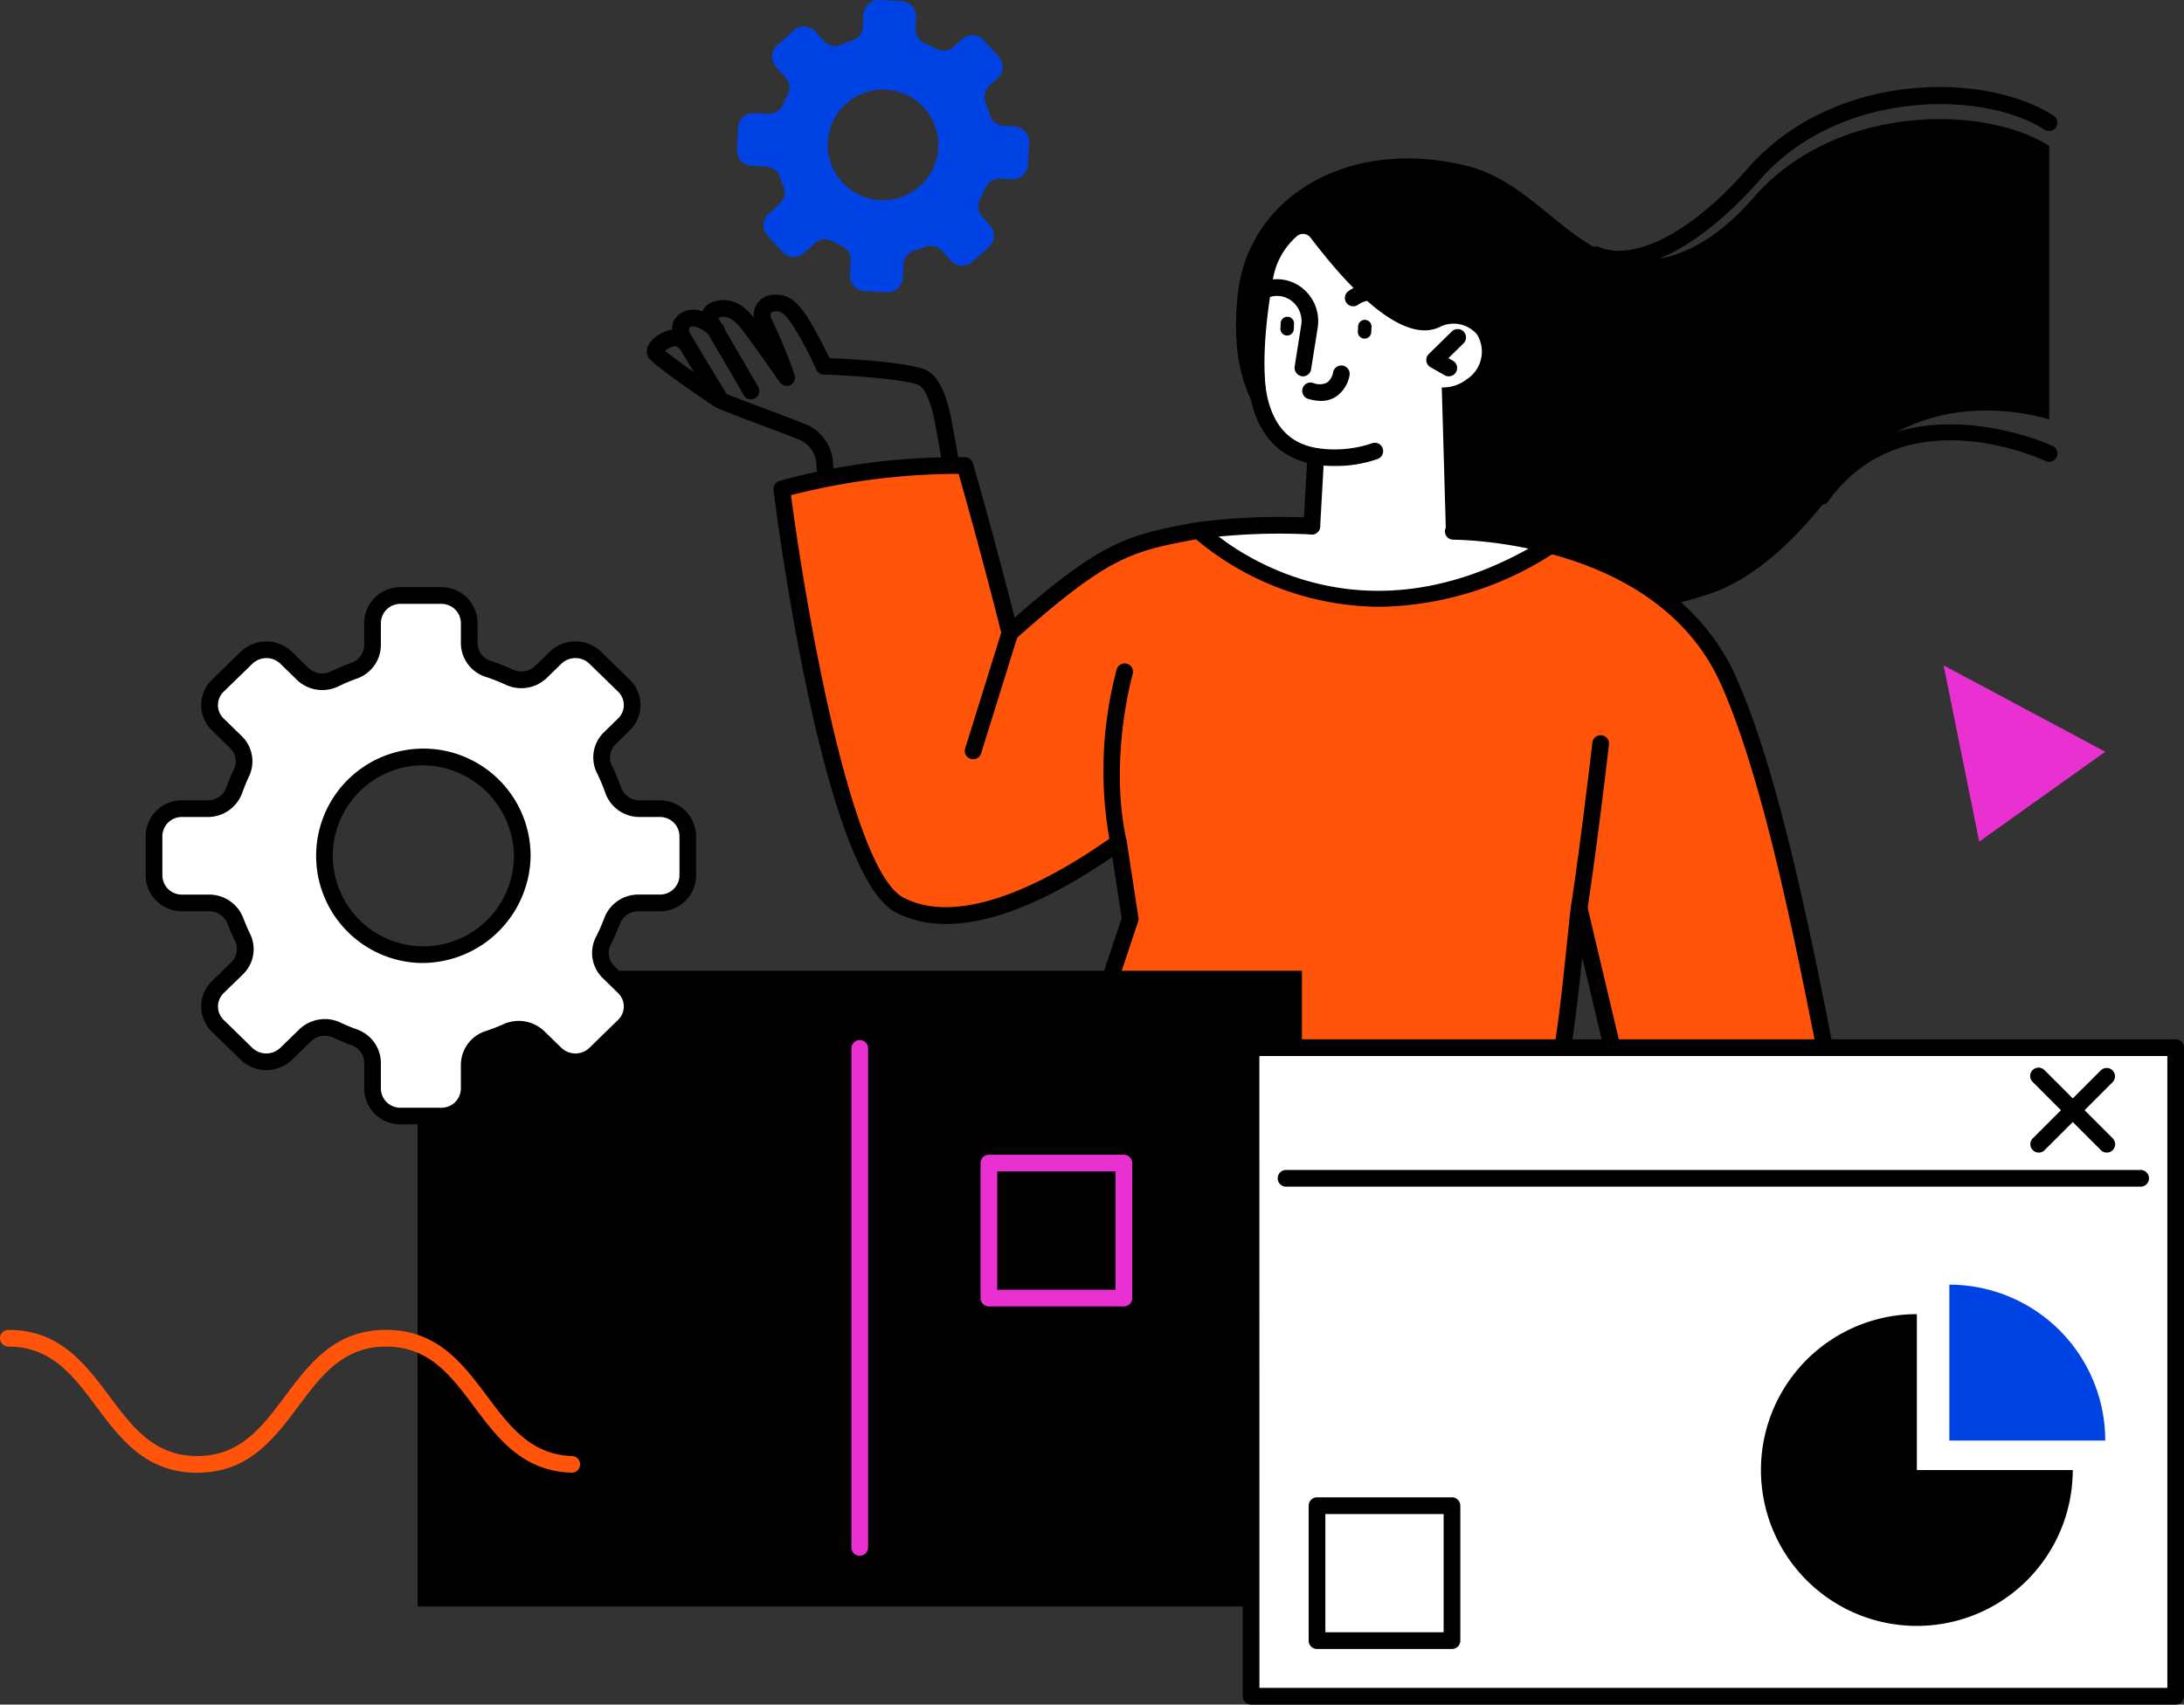
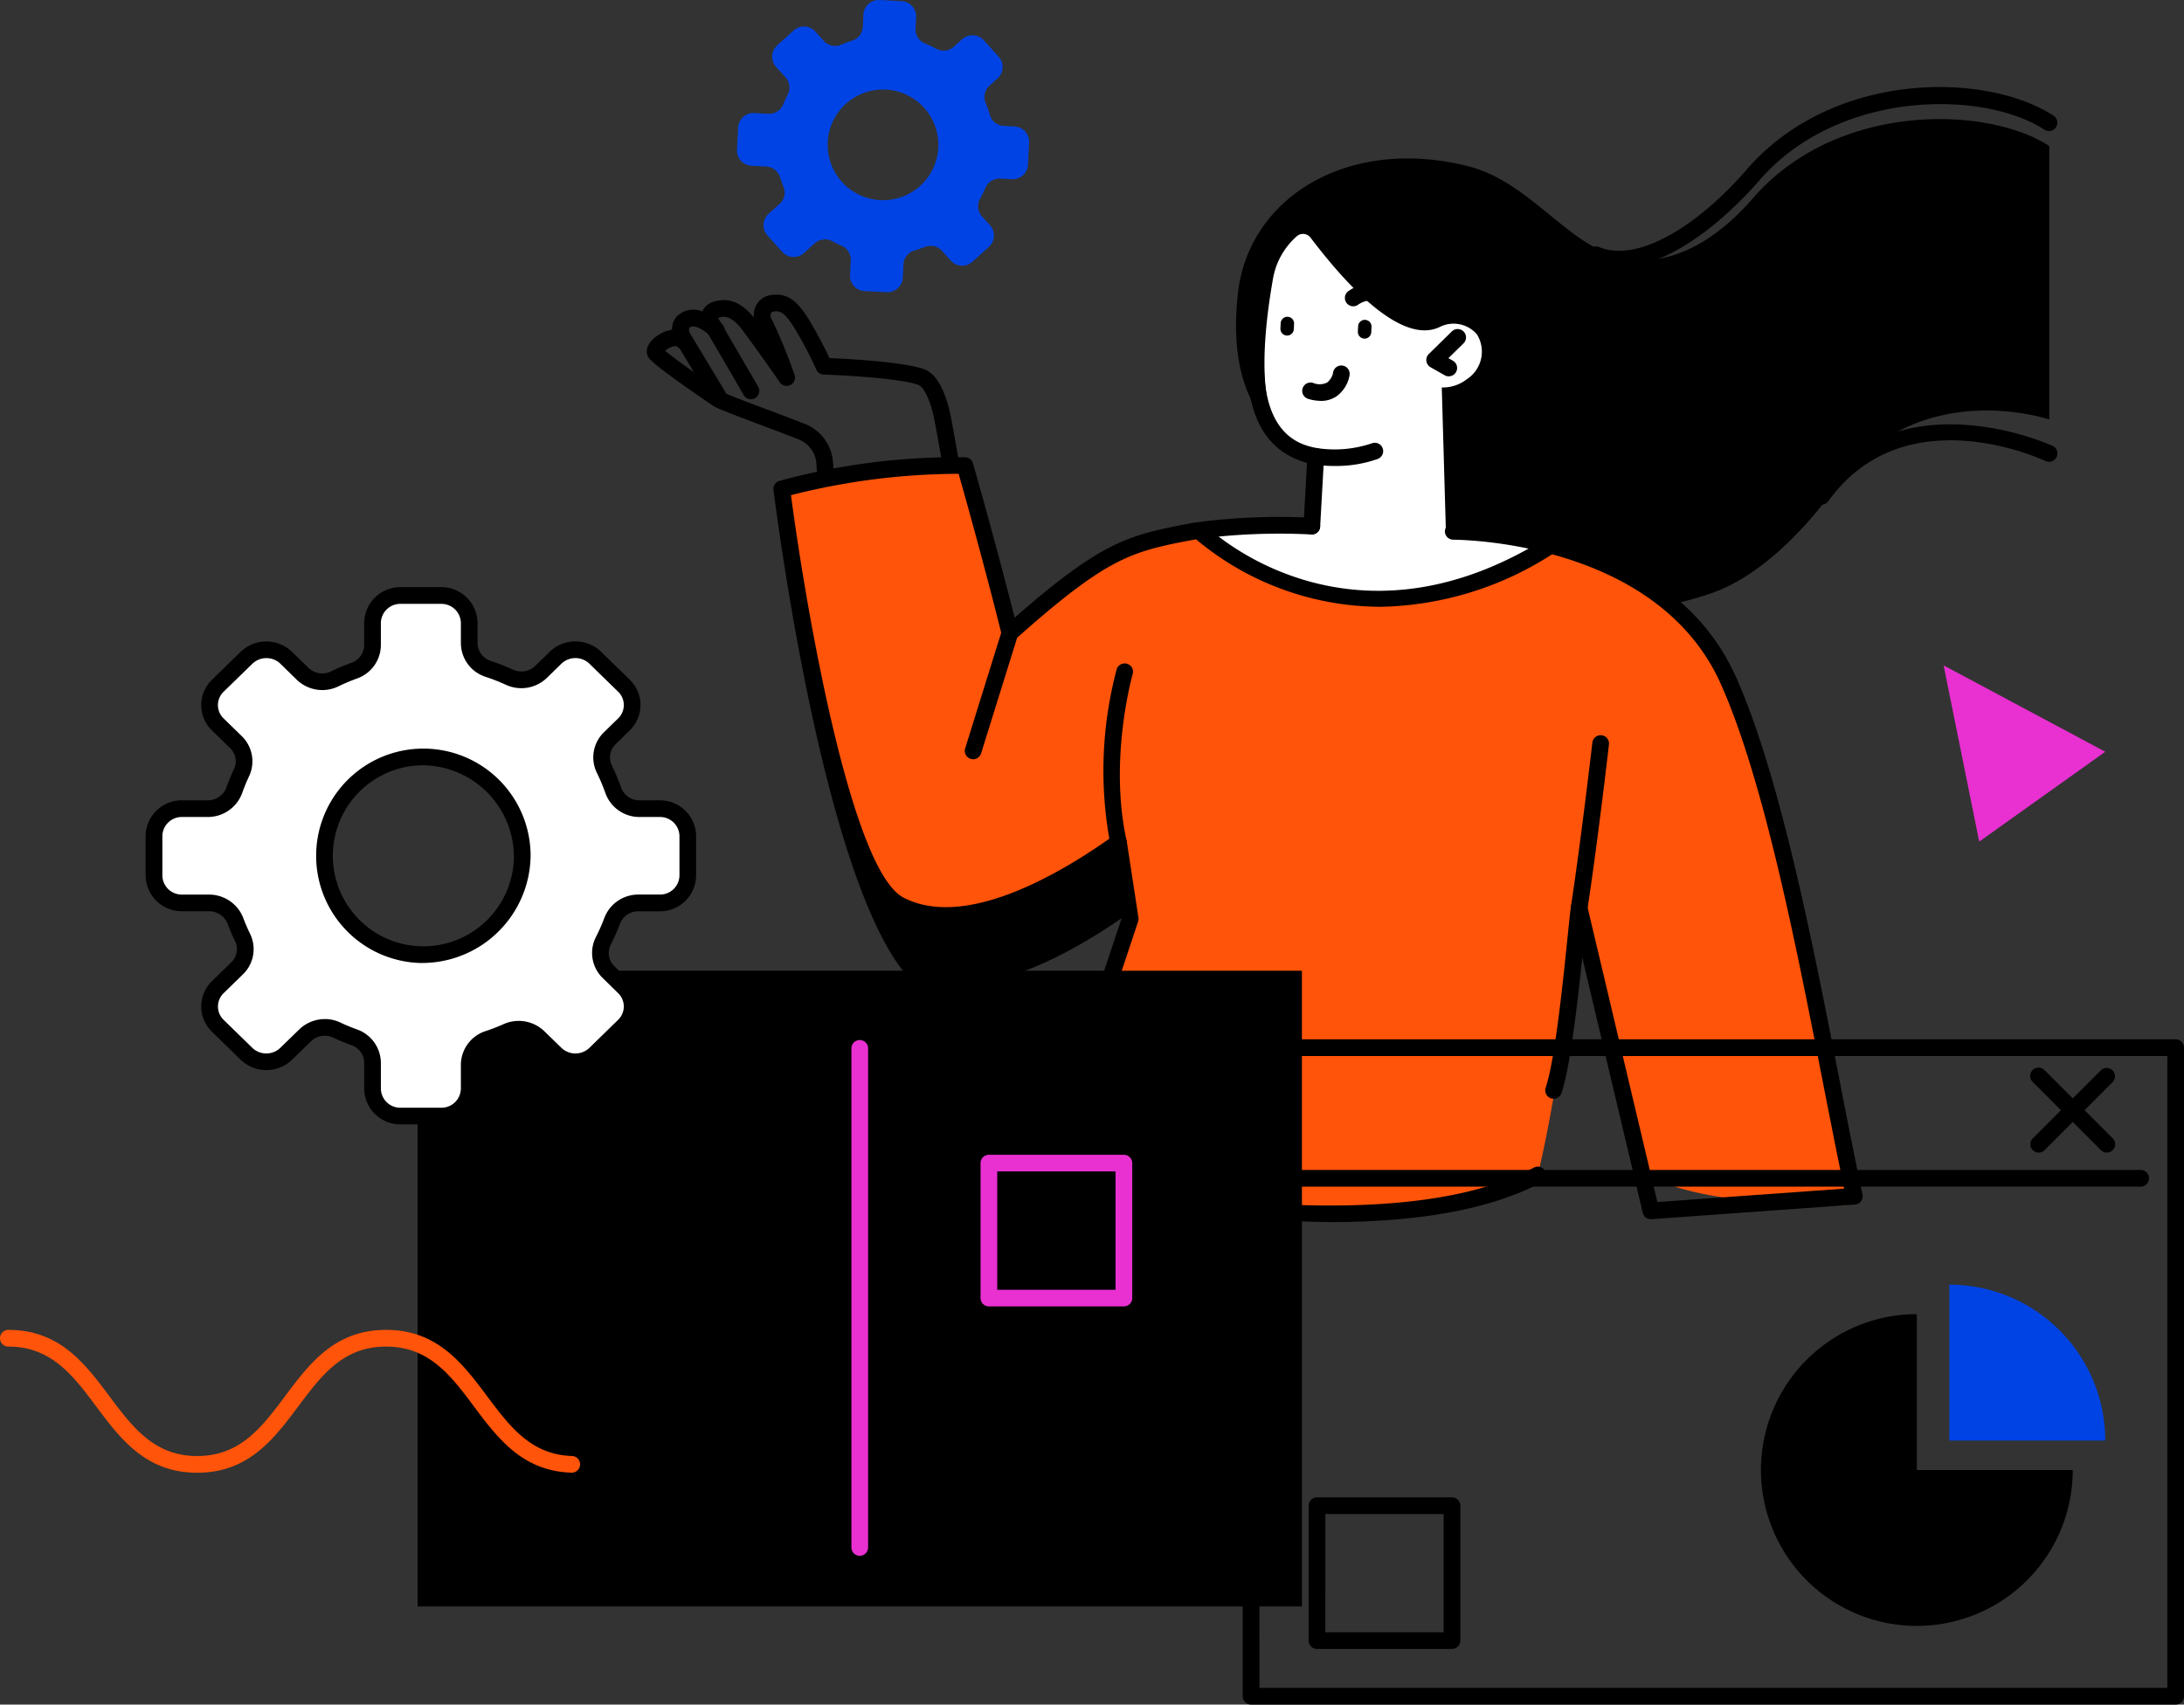
<svg xmlns="http://www.w3.org/2000/svg" id="Group_590" data-name="Group 590" width="215.008" height="167.837" viewBox="0 0 215.008 167.837">
  <rect x="0" y="0" width="215.008" height="167.837" fill="#333333" stroke="none" />
  <defs>
    <clipPath id="clip-path">
      <rect id="Rectangle_868" data-name="Rectangle 868" width="215.008" height="167.837" fill="none" />
    </clipPath>
  </defs>
  <g id="Group_590-2" data-name="Group 590" clip-path="url(#clip-path)">
    <path id="Path_5858" data-name="Path 5858" d="M221.8,43.236s-13.049-4.44-20.978,6.595c-3.946,5.493-8.333,9.108-12.126,10.454-7.239,2.57-21.576,4.492-31.163-6.6A14.055,14.055,0,0,1,154,46.163c-7.617,1.405-13.392-3.708-12.066-15.387,1.069-9.415,10.823-15.419,22.57-12.5,5.6,1.392,9.129,6.669,13.652,8.553,4.23,1.763,9.454.4,14.51-5.413,8.275-9.518,23.105-9.051,29.134-5.107Z" transform="translate(-20.059 -1.933)" />
    <path id="Path_5859" data-name="Path 5859" d="M185.169,27.754a6.694,6.694,0,0,1-2.6-.5.822.822,0,0,1,.633-1.517c3.517,1.466,9.228-1.542,14.549-7.663,8.462-9.733,23.541-9.613,30.2-5.256a.822.822,0,0,1-.9,1.375c-6.028-3.943-20.3-3.976-28.065,4.959-3.859,4.438-9.206,8.6-13.823,8.6" transform="translate(-25.765 -1.412)" />
    <path id="Path_5860" data-name="Path 5860" d="M208.75,56.574a.822.822,0,0,1-.667-1.3c8.233-11.457,23.284-4.545,23.435-4.474a.822.822,0,0,1-.7,1.487c-.567-.266-13.968-6.4-21.4,3.946a.821.821,0,0,1-.668.343" transform="translate(-29.425 -6.887)" />
    <path id="Path_5861" data-name="Path 5861" d="M138.307,56.907c1.211-.311,2.516-.559,4.055-.847a40.641,40.641,0,0,1,6.33-.463l.385-6.868a5.456,5.456,0,0,1-2.855-1.53c-2.551-2.139-2.7-8.375-1.351-15.973a7.185,7.185,0,0,1,2.3-4.131.924.924,0,0,1,1.383.09c1.883,2.442,8.381,10.923,12.742,8.8a3.03,3.03,0,0,1,3.646.727,3.229,3.229,0,0,1-.992,4.422,3.813,3.813,0,0,1-2.466.81l.411,14.328c.524.06,1.041.124,1.549.192,1.686.227,5.154-.168,8.7,1.051-3.56,2.011-9.764,6.151-17.5,5.6a30.559,30.559,0,0,1-16.532-6.157,1.814,1.814,0,0,0,.186-.049" transform="translate(-19.546 -3.796)" fill="#fff" />
    <path id="Path_5862" data-name="Path 5862" d="M85.319,44.395a.822.822,0,0,1-.725-.433c-.2-.377-2.945-5.067-3.985-6.842a.822.822,0,1,1,1.418-.831c.154.262,3.756,6.415,4.014,6.894a.822.822,0,0,1-.723,1.211" transform="translate(-11.391 -5.078)" />
    <path id="Path_5863" data-name="Path 5863" d="M92.728,66.721a.822.822,0,0,1-.821-.773c-.007-.118-.719-11.883-1.067-15.77a2.787,2.787,0,0,0-1.9-2.2c-1.071-.424-2.367-.911-3.608-1.376-3.538-1.328-4.416-1.683-4.764-1.958-3.845-2.614-5.946-4.19-6.241-4.682s-.246-1.273.754-2.035a3.475,3.475,0,0,1,1.585-.688,1.739,1.739,0,0,1,.83-1.6,2.379,2.379,0,0,1,2.144-.2,1.768,1.768,0,0,1,1.226-.98c1.379-.408,2.673.131,3.854,1.6a2,2,0,0,1,.2-1.181,1.975,1.975,0,0,1,1.4-1.034c1.658-.258,2.68.45,4.044,2.8.926,1.6,1.506,2.778,1.793,3.4,1.712.069,7.148.34,9.272,1.077,1.119.388,1.948,1.713,2.533,4.05.156.623.467,2.393.862,4.632.743,4.222,1.867,10.6,2.572,12.651a.822.822,0,0,1-.557,1.059c-4.376,1.217-8.035,2.141-11.514,2.909a24.8,24.8,0,0,1-2.535.3l-.059,0M81.588,43.354c.391.234,2.567,1.05,4.322,1.708,1.251.47,2.557.96,3.636,1.387a4.407,4.407,0,0,1,2.931,3.582c.3,3.3.849,12.2,1.02,14.977.531-.051,1.142-.121,1.472-.194,3.233-.713,6.626-1.563,10.618-2.663-.726-2.652-1.672-8.024-2.384-12.065-.373-2.12-.7-3.951-.836-4.515-.608-2.426-1.284-2.832-1.477-2.9-1.867-.646-7.347-.946-9.3-1.006a.823.823,0,0,1-.733-.5,36.353,36.353,0,0,0-1.916-3.691c-1.262-2.177-1.751-2.1-2.371-2a.368.368,0,0,0-.194.174.781.781,0,0,0,.112.612,50.572,50.572,0,0,1,2.228,5.43.821.821,0,0,1-1.453.732c-.021-.029-2.043-2.958-3.686-5.153-1.162-1.551-1.946-1.318-2.242-1.23a.947.947,0,0,0-.154.058,2.006,2.006,0,0,0,.428.634.821.821,0,0,1-1.172,1.151c-.431-.436-1.495-1.222-2.031-.867-.087.069-.159.28.118,1.057a.822.822,0,0,1-1.368.843c-.061-.064-.208-.052-.29-.039a1.931,1.931,0,0,0-.889.448c.847.713,3.312,2.467,5.554,3.99q.032.022.062.046" transform="translate(-10.496 -4.782)" />
    <path id="Path_5864" data-name="Path 5864" d="M81.579,45.08a.822.822,0,0,1-.7-.4l-3.738-6.2a.822.822,0,0,1,1.408-.849l3.738,6.2a.821.821,0,0,1-.7,1.247" transform="translate(-10.899 -5.27)" />
    <path id="Path_5865" data-name="Path 5865" d="M107.689,53.4c2.812,9.9,4.418,16.479,4.418,16.479,9.37-8.336,11.628-8.8,18.322-10.061,0,0,3.56,6.275,17.923,6.694,12.851.374,16.307-4.974,16.307-4.974,5.378,1.568,13.672,3.568,17.567,11.687,4.8,10.01,7.688,21.855,9.327,30.777,1.227,6.677,2.843,22.244,2.843,22.244s-15.566.239-20.131-3.46l-2.009-8.483L168.149,96.97c-.409,2.842-2.284,17.158-2.284,17.158-.828,5.274-1.786,9.118-1.786,9.118-15.455,8.169-47.693.734-48.787.806l8.655-26.019L122.8,90.507c-6.216,4.454-15.774,10.11-21.543,6.162-3.927-2.687-5.728-6.436-11.6-40.971Z" transform="translate(-12.687 -7.557)" fill="#ff540a" />
-     <path id="Path_5866" data-name="Path 5866" d="M143.437,127.749a153.749,153.749,0,0,1-26.392-2.7c-.882-.156-1.714-.3-1.882-.312a.782.782,0,0,1-.68-.318.814.814,0,0,1-.1-.762l8.593-25.831L122.05,91.8c-6.489,4.463-15.088,8.684-21.308,5.458C93.7,93.608,89.192,59.536,88.7,55.663a.823.823,0,0,1,.6-.9,66,66,0,0,1,18.288-2.321.821.821,0,0,1,.752.6c2.063,7.259,3.49,12.789,4.1,15.193,8.775-7.683,11.311-8.159,17.7-9.358a62.366,62.366,0,0,1,11.584-.476.822.822,0,1,1-.058,1.643,61.592,61.592,0,0,0-11.223.448c-6.48,1.216-8.662,1.626-17.927,9.867a.822.822,0,0,1-1.345-.419c-.015-.064-1.57-6.421-4.244-15.867a67.3,67.3,0,0,0-16.505,2.1C91.84,66.954,96.3,93.107,101.5,95.8c6.144,3.187,15.6-2.454,20.685-6.1a.822.822,0,0,1,1.291.543l1.152,7.527a.82.82,0,0,1-.033.384l-8.344,25.084c.28.048.633.111,1.084.191,21.97,3.905,37.524,3.553,46.229-1.047a.821.821,0,1,1,.767,1.453c-4.936,2.609-11.925,3.915-20.892,3.915" transform="translate(-12.552 -7.419)" />
+     <path id="Path_5866" data-name="Path 5866" d="M143.437,127.749a153.749,153.749,0,0,1-26.392-2.7c-.882-.156-1.714-.3-1.882-.312a.782.782,0,0,1-.68-.318.814.814,0,0,1-.1-.762l8.593-25.831c-6.489,4.463-15.088,8.684-21.308,5.458C93.7,93.608,89.192,59.536,88.7,55.663a.823.823,0,0,1,.6-.9,66,66,0,0,1,18.288-2.321.821.821,0,0,1,.752.6c2.063,7.259,3.49,12.789,4.1,15.193,8.775-7.683,11.311-8.159,17.7-9.358a62.366,62.366,0,0,1,11.584-.476.822.822,0,1,1-.058,1.643,61.592,61.592,0,0,0-11.223.448c-6.48,1.216-8.662,1.626-17.927,9.867a.822.822,0,0,1-1.345-.419c-.015-.064-1.57-6.421-4.244-15.867a67.3,67.3,0,0,0-16.505,2.1C91.84,66.954,96.3,93.107,101.5,95.8c6.144,3.187,15.6-2.454,20.685-6.1a.822.822,0,0,1,1.291.543l1.152,7.527a.82.82,0,0,1-.033.384l-8.344,25.084c.28.048.633.111,1.084.191,21.97,3.905,37.524,3.553,46.229-1.047a.821.821,0,1,1,.767,1.453c-4.936,2.609-11.925,3.915-20.892,3.915" transform="translate(-12.552 -7.419)" />
    <path id="Path_5867" data-name="Path 5867" d="M185.973,128.538a.823.823,0,0,1-.8-.633l-5.955-25.141c-.484,4.638-1.2,10.881-2.049,13.364a.822.822,0,0,1-1.555-.533c.913-2.666,1.728-10.628,2.166-14.906.144-1.407.248-2.424.318-2.905a.822.822,0,0,1,1.613-.072l6.9,29.134,18.395-1.321c-.67-3.169-1.364-6.729-2.1-10.479-2.577-13.206-5.784-29.64-10.037-39.188-6.057-13.6-24.3-14.206-26.362-14.23a.821.821,0,0,1-.811-.832.832.832,0,0,1,.831-.812c2.169.027,21.37.674,27.843,15.2,4.329,9.719,7.556,26.256,10.15,39.543.8,4.111,1.56,7.994,2.286,11.372a.821.821,0,0,1-.744.992l-20.034,1.44-.059,0" transform="translate(-23.449 -8.489)" />
    <path id="Path_5868" data-name="Path 5868" d="M152.6,53.069a14.292,14.292,0,0,1-1.967-.136.822.822,0,0,1,.226-1.628,11.487,11.487,0,0,0,5.395-.46.821.821,0,0,1,.621,1.521,12.193,12.193,0,0,1-4.274.7" transform="translate(-21.217 -7.187)" />
    <path id="Path_5869" data-name="Path 5869" d="M158.969,35.064a.817.817,0,0,1-.573-.234,2.231,2.231,0,0,0-2.883-.215.822.822,0,0,1-.967-1.329,3.858,3.858,0,0,1,5,.367.822.822,0,0,1-.574,1.41" transform="translate(-21.823 -4.603)" />
    <path id="Path_5870" data-name="Path 5870" d="M151.16,45.4a4.244,4.244,0,0,1-1.248-.2.821.821,0,1,1,.482-1.57,1.672,1.672,0,0,0,1.378-.028,1.6,1.6,0,0,0,.6-1,.822.822,0,0,1,1.627.232,3.217,3.217,0,0,1-1.338,2.15,2.739,2.739,0,0,1-1.5.422" transform="translate(-21.133 -5.93)" />
    <path id="Path_5871" data-name="Path 5871" d="M111.46,84.812a.811.811,0,0,1-.245-.038.821.821,0,0,1-.54-1.028l3.77-12.1a.822.822,0,1,1,1.569.489l-3.77,12.1a.823.823,0,0,1-.785.578" transform="translate(-15.657 -10.057)" />
    <path id="Path_5872" data-name="Path 5872" d="M128.01,94.539a.823.823,0,0,1-.8-.644,38.85,38.85,0,0,1,.622-17.213.821.821,0,0,1,1.578.458c-.024.083-2.375,8.378-.6,16.4a.821.821,0,0,1-.624.98.843.843,0,0,1-.179.02" transform="translate(-17.901 -10.768)" />
    <path id="Path_5873" data-name="Path 5873" d="M155.179,68.232a28.335,28.335,0,0,1-18.331-6.838.822.822,0,0,1,1.145-1.179c.569.551,14.151,13.346,33.507,1.294a.822.822,0,0,1,.869,1.4,32.231,32.231,0,0,1-17.189,5.328" transform="translate(-19.331 -8.489)" />
    <path id="Path_5874" data-name="Path 5874" d="M149.387,58.25a.832.832,0,0,1-.822-.868l.347-6.18c-4.081-1.118-6.058-4.7-5.879-10.647a.822.822,0,0,1,1.643.05c-.243,8.074,3.75,8.854,5.252,9.149a.82.82,0,0,1,.663.852l-.385,6.868a.822.822,0,0,1-.82.776" transform="translate(-20.24 -5.626)" />
    <path id="Path_5875" data-name="Path 5875" d="M180.954,102.167a.846.846,0,0,1-.814-.946c1.014-6.636,2.1-16.077,2.115-16.17a.821.821,0,1,1,1.632.188c-.01.094-1.1,9.564-2.122,16.231a.821.821,0,0,1-.811.7" transform="translate(-25.491 -11.933)" />
    <path id="Path_5876" data-name="Path 5876" d="M156.341,38.536a.662.662,0,0,0,.691-.628l.024-.512a.66.66,0,1,0-1.318-.064l-.025.512a.662.662,0,0,0,.628.691" transform="translate(-22.036 -5.194)" />
    <path id="Path_5877" data-name="Path 5877" d="M147.46,38.183a.662.662,0,0,0,.691-.628l.024-.512a.66.66,0,1,0-1.318-.064l-.025.512a.662.662,0,0,0,.628.691" transform="translate(-20.779 -5.144)" />
    <path id="Path_5878" data-name="Path 5878" d="M111.849,12.452l-1.071-.055a1.5,1.5,0,0,1-1.367-1.074,10.681,10.681,0,0,0-.423-1.2,1.5,1.5,0,0,1,.387-1.688l.792-.714a1.509,1.509,0,0,0,.11-2.131l-1.46-1.618a1.508,1.508,0,0,0-2.131-.11l-.813.733a1.5,1.5,0,0,1-1.71.216,10.668,10.668,0,0,0-1.136-.528,1.5,1.5,0,0,1-.935-1.473l.058-1.107A1.509,1.509,0,0,0,100.722.115L98.544,0A1.509,1.509,0,0,0,96.96,1.432L96.9,2.648A1.5,1.5,0,0,1,95.856,4a10.745,10.745,0,0,0-1.086.4,1.5,1.5,0,0,1-1.714-.375l-.83-.92A1.508,1.508,0,0,0,90.094,3L88.476,4.463a1.51,1.51,0,0,0-.11,2.132L89.3,7.626a1.494,1.494,0,0,1,.2,1.695q-.24.46-.435.946a1.519,1.519,0,0,1-1.492.935l-1.363-.07a1.509,1.509,0,0,0-1.585,1.429l-.112,2.177a1.508,1.508,0,0,0,1.429,1.584l1.433.074a1.521,1.521,0,0,1,1.38,1.059q.149.484.342.949a1.5,1.5,0,0,1-.391,1.677l-1.082.975a1.51,1.51,0,0,0-.11,2.132l1.46,1.618a1.508,1.508,0,0,0,2.131.109l1.061-.956a1.5,1.5,0,0,1,1.716-.214q.446.243.916.446a1.5,1.5,0,0,1,.918,1.448l-.074,1.435a1.509,1.509,0,0,0,1.429,1.585l2.176.112a1.509,1.509,0,0,0,1.585-1.429l.069-1.326a1.5,1.5,0,0,1,1.1-1.358c.341-.1.676-.211,1-.34a1.523,1.523,0,0,1,1.695.383l.866.961a1.509,1.509,0,0,0,2.131.109l1.618-1.459a1.51,1.51,0,0,0,.11-2.132l-.779-.863a1.5,1.5,0,0,1-.2-1.742,10.516,10.516,0,0,0,.536-1.09,1.5,1.5,0,0,1,1.459-.9l1.141.059a1.509,1.509,0,0,0,1.584-1.429l.112-2.177a1.508,1.508,0,0,0-1.429-1.584m-7.513,2.089a5.449,5.449,0,1,1-5.161-5.722,5.448,5.448,0,0,1,5.161,5.722" transform="translate(-11.959 0)" fill="#0043e5" />
    <rect id="Rectangle_866" data-name="Rectangle 866" width="87.058" height="62.595" transform="translate(41.112 95.582)" />
    <path id="Path_5879" data-name="Path 5879" d="M17.658,91.982v3.893a2.729,2.729,0,0,0,2.763,2.695h2.627a2.782,2.782,0,0,1,2.624,1.76q.318.851.715,1.664a2.624,2.624,0,0,1-.558,3.028l-1.887,1.84a2.649,2.649,0,0,0,0,3.812l2.823,2.753a2.813,2.813,0,0,0,3.908,0l1.851-1.805a2.789,2.789,0,0,1,3.117-.538q.837.394,1.718.713a2.68,2.68,0,0,1,1.815,2.5v2.565a2.729,2.729,0,0,0,2.763,2.695h3.991a2.729,2.729,0,0,0,2.763-2.695v-2.372a2.684,2.684,0,0,1,1.886-2.525q.923-.306,1.8-.7a2.839,2.839,0,0,1,3.136.528l1.674,1.633a2.813,2.813,0,0,0,3.908,0l2.822-2.753a2.647,2.647,0,0,0,0-3.812l-1.5-1.468a2.634,2.634,0,0,1-.527-3.089,18.876,18.876,0,0,0,.878-1.994,2.741,2.741,0,0,1,2.583-1.74h2.092a2.729,2.729,0,0,0,2.763-2.695V91.982a2.73,2.73,0,0,0-2.763-2.7H65.48a2.738,2.738,0,0,1-2.6-1.79,18.737,18.737,0,0,0-.886-2.108,2.627,2.627,0,0,1,.549-3.046L63.922,81a2.647,2.647,0,0,0,0-3.812L61.1,74.432a2.813,2.813,0,0,0-3.908,0l-1.418,1.383a2.8,2.8,0,0,1-3.108.543,19.662,19.662,0,0,0-2.126-.838,2.683,2.683,0,0,1-1.849-2.543V71A2.729,2.729,0,0,0,45.928,68.3H41.937A2.729,2.729,0,0,0,39.173,71v2.175A2.679,2.679,0,0,1,37.4,75.688a19.926,19.926,0,0,0-1.95.822A2.8,2.8,0,0,1,32.277,76l-1.6-1.565a2.813,2.813,0,0,0-3.908,0l-2.823,2.752a2.649,2.649,0,0,0,0,3.812l1.8,1.754a2.617,2.617,0,0,1,.529,3q-.394.843-.707,1.727a2.778,2.778,0,0,1-2.64,1.805h-2.5a2.73,2.73,0,0,0-2.763,2.7m16.3,1.946a9.982,9.982,0,1,1,9.979,9.733,9.858,9.858,0,0,1-9.979-9.733" transform="translate(-2.499 -9.666)" fill="#fff" />
    <path id="Path_5880" data-name="Path 5880" d="M45.792,120.241H41.8a3.555,3.555,0,0,1-3.584-3.517v-2.565a1.85,1.85,0,0,0-1.273-1.726c-.606-.219-1.207-.469-1.788-.742a1.961,1.961,0,0,0-2.193.383l-1.851,1.8a3.642,3.642,0,0,1-5.055,0l-2.823-2.752a3.47,3.47,0,0,1,0-4.989l1.886-1.84a1.8,1.8,0,0,0,.394-2.079c-.276-.565-.527-1.149-.747-1.736a1.96,1.96,0,0,0-1.853-1.226H20.286A3.556,3.556,0,0,1,16.7,95.739V91.846a3.557,3.557,0,0,1,3.586-3.517h2.5a1.951,1.951,0,0,0,1.865-1.257c.215-.61.464-1.217.739-1.8a1.788,1.788,0,0,0-.359-2.066l-1.8-1.755a3.469,3.469,0,0,1,0-4.988l2.823-2.753a3.643,3.643,0,0,1,5.055,0l1.605,1.566a1.975,1.975,0,0,0,2.236.361,21.278,21.278,0,0,1,2.03-.855,1.862,1.862,0,0,0,1.234-1.744V70.861A3.555,3.555,0,0,1,41.8,67.344h3.992a3.556,3.556,0,0,1,3.585,3.517v1.98A1.857,1.857,0,0,0,50.662,74.6a20.533,20.533,0,0,1,2.214.871,1.969,1.969,0,0,0,2.188-.385l1.418-1.383a3.644,3.644,0,0,1,5.056,0l2.823,2.753a3.471,3.471,0,0,1,0,4.988L62.978,82.8a1.807,1.807,0,0,0-.385,2.093,19.858,19.858,0,0,1,.925,2.2,1.912,1.912,0,0,0,1.827,1.24h1.963a3.557,3.557,0,0,1,3.585,3.517v3.893a3.556,3.556,0,0,1-3.585,3.517H65.216a1.918,1.918,0,0,0-1.813,1.205,19.686,19.686,0,0,1-.917,2.081,1.81,1.81,0,0,0,.369,2.126l1.506,1.468a3.472,3.472,0,0,1,0,4.989l-2.823,2.752a3.643,3.643,0,0,1-5.056,0l-1.674-1.632a2.03,2.03,0,0,0-2.229-.366c-.611.271-1.243.516-1.878.727a1.871,1.871,0,0,0-1.324,1.745v2.371a3.556,3.556,0,0,1-3.585,3.517M34.347,109.868a3.539,3.539,0,0,1,1.508.336c.534.252,1.088.482,1.647.683a3.521,3.521,0,0,1,2.357,3.273v2.565A1.91,1.91,0,0,0,41.8,118.6h3.992a1.911,1.911,0,0,0,1.942-1.874v-2.371a3.511,3.511,0,0,1,2.449-3.305c.585-.194,1.167-.419,1.729-.669a3.64,3.64,0,0,1,4.043.69L57.63,112.7a1.989,1.989,0,0,0,2.761,0l2.822-2.753a1.826,1.826,0,0,0,0-2.635l-1.5-1.468a3.445,3.445,0,0,1-.685-4.051,18.109,18.109,0,0,0,.84-1.907,3.569,3.569,0,0,1,3.353-2.275h2.092a1.91,1.91,0,0,0,1.941-1.874V91.846a1.91,1.91,0,0,0-1.941-1.873H65.344a3.556,3.556,0,0,1-3.377-2.339,18.071,18.071,0,0,0-.848-2.017,3.447,3.447,0,0,1,.713-4l1.381-1.347a1.827,1.827,0,0,0,0-2.636l-2.822-2.752a1.989,1.989,0,0,0-2.761,0l-1.418,1.383a3.624,3.624,0,0,1-4.026.7,19.149,19.149,0,0,0-2.037-.8,3.5,3.5,0,0,1-2.414-3.323v-1.98a1.911,1.911,0,0,0-1.942-1.873H41.8a1.91,1.91,0,0,0-1.941,1.873v2.174a3.511,3.511,0,0,1-2.32,3.291,18.865,18.865,0,0,0-1.869.787,3.623,3.623,0,0,1-4.1-.664l-1.6-1.565a1.989,1.989,0,0,0-2.761,0L24.38,77.636a1.827,1.827,0,0,0,0,2.636l1.8,1.754a3.456,3.456,0,0,1,.7,3.941c-.252.537-.479,1.093-.677,1.653a3.6,3.6,0,0,1-3.414,2.353h-2.5a1.91,1.91,0,0,0-1.942,1.873v3.893a1.91,1.91,0,0,0,1.942,1.874h2.627a3.609,3.609,0,0,1,3.393,2.294c.2.537.432,1.073.684,1.591a3.443,3.443,0,0,1-.723,3.976l-1.887,1.841a1.826,1.826,0,0,0,0,2.635L27.2,112.7a1.989,1.989,0,0,0,2.761,0l1.85-1.8a3.63,3.63,0,0,1,2.533-1.029m9.449-5.521A10.557,10.557,0,1,1,54.6,93.793a10.691,10.691,0,0,1-10.8,10.554m0-19.465a8.914,8.914,0,1,0,9.157,8.911A9.046,9.046,0,0,0,43.8,84.882" transform="translate(-2.363 -9.53)" />
    <path id="Path_5881" data-name="Path 5881" d="M126.556,147.374H113.267a.822.822,0,0,1-.822-.822V133.264a.822.822,0,0,1,.822-.822h13.289a.822.822,0,0,1,.822.822v13.289a.822.822,0,0,1-.822.822m-12.468-1.643h11.645V134.085H114.088Z" transform="translate(-15.913 -18.742)" fill="#e930d1" />
-     <rect id="Rectangle_867" data-name="Rectangle 867" width="91.025" height="63.859" transform="translate(123.161 103.156)" fill="#fff" />
    <path id="Path_5882" data-name="Path 5882" d="M234.353,184.705H143.328a.821.821,0,0,1-.822-.822V120.025a.821.821,0,0,1,.822-.822h91.025a.821.821,0,0,1,.822.822v63.859a.821.821,0,0,1-.822.822m-90.2-1.643h89.382V120.846H144.149Z" transform="translate(-20.167 -16.869)" />
    <path id="Path_5883" data-name="Path 5883" d="M231.5,135.829h-84.19a.822.822,0,0,1,0-1.643H231.5a.822.822,0,0,1,0,1.643" transform="translate(-20.73 -18.989)" />
    <path id="Path_5884" data-name="Path 5884" d="M233.65,130.818a.822.822,0,0,1-.581-1.4l6.708-6.708a.822.822,0,0,1,1.162,1.162l-6.707,6.708a.819.819,0,0,1-.581.24" transform="translate(-32.949 -17.331)" />
    <path id="Path_5885" data-name="Path 5885" d="M240.359,130.818a.819.819,0,0,1-.581-.24l-6.707-6.708a.822.822,0,1,1,1.162-1.162l6.708,6.708a.822.822,0,0,1-.581,1.4" transform="translate(-32.949 -17.331)" />
    <path id="Path_5886" data-name="Path 5886" d="M217.286,150.724v15.348h15.347a15.348,15.348,0,1,1-15.347-15.348" transform="translate(-28.577 -21.33)" />
    <path id="Path_5887" data-name="Path 5887" d="M223.541,147.343a15.348,15.348,0,0,1,15.348,15.348H223.541Z" transform="translate(-31.634 -20.851)" fill="#0043e5" />
    <path id="Path_5888" data-name="Path 5888" d="M222.884,76.316l3.505,17.351L238.8,84.818Z" transform="translate(-31.541 -10.8)" fill="#e930d1" />
    <path id="Path_5889" data-name="Path 5889" d="M19.416,166.594c-5.06,0-7.548-3.325-9.955-6.54-2.263-3.024-4.4-5.881-8.638-5.881a.822.822,0,1,1,0-1.644c5.059,0,7.548,3.325,9.954,6.54,2.264,3.024,4.4,5.881,8.639,5.881s6.375-2.857,8.639-5.881c2.406-3.215,4.894-6.54,9.954-6.54s7.549,3.325,9.955,6.54c2.209,2.951,4.3,5.739,8.32,5.876a.822.822,0,1,1-.056,1.642c-4.812-.164-7.235-3.4-9.58-6.534-2.264-3.024-4.4-5.881-8.639-5.881s-6.375,2.856-8.638,5.881c-2.407,3.215-4.9,6.54-9.955,6.54" transform="translate(0 -21.585)" fill="#ff540a" />
-     <path id="Path_5890" data-name="Path 5890" d="M148.721,41.588a.847.847,0,0,1-.813-.95l.65-4.108a2.5,2.5,0,0,0-.744-2.193,2.342,2.342,0,0,0-2.113-.619.863.863,0,0,1-1.126-.564.822.822,0,0,1,.594-1c.067-.017.135-.033.2-.046a3.967,3.967,0,0,1,3.578,1.04,4.142,4.142,0,0,1,1.233,3.638l-.65,4.108a.822.822,0,0,1-.81.694" transform="translate(-20.456 -4.532)" />
    <path id="Path_5891" data-name="Path 5891" d="M165.772,42.4a.825.825,0,0,1-.405-.107l-1.391-.791a.821.821,0,0,1-.168-1.3l2.243-2.2a.822.822,0,1,1,1.149,1.174l-1.464,1.434.442.251a.822.822,0,0,1-.407,1.537" transform="translate(-23.146 -5.345)" />
    <path id="Path_5892" data-name="Path 5892" d="M164.181,186.666H150.892a.822.822,0,0,1-.822-.822V172.556a.823.823,0,0,1,.822-.822h13.288a.823.823,0,0,1,.822.822v13.288a.822.822,0,0,1-.822.822m-12.467-1.643h11.645V173.378H151.714Z" transform="translate(-21.237 -24.303)" />
    <path id="Path_5893" data-name="Path 5893" d="M98.458,170.073a.821.821,0,0,1-.822-.822V120.14a.822.822,0,1,1,1.643,0v49.111a.822.822,0,0,1-.822.822" transform="translate(-13.817 -16.885)" fill="#e930d1" />
  </g>
</svg>